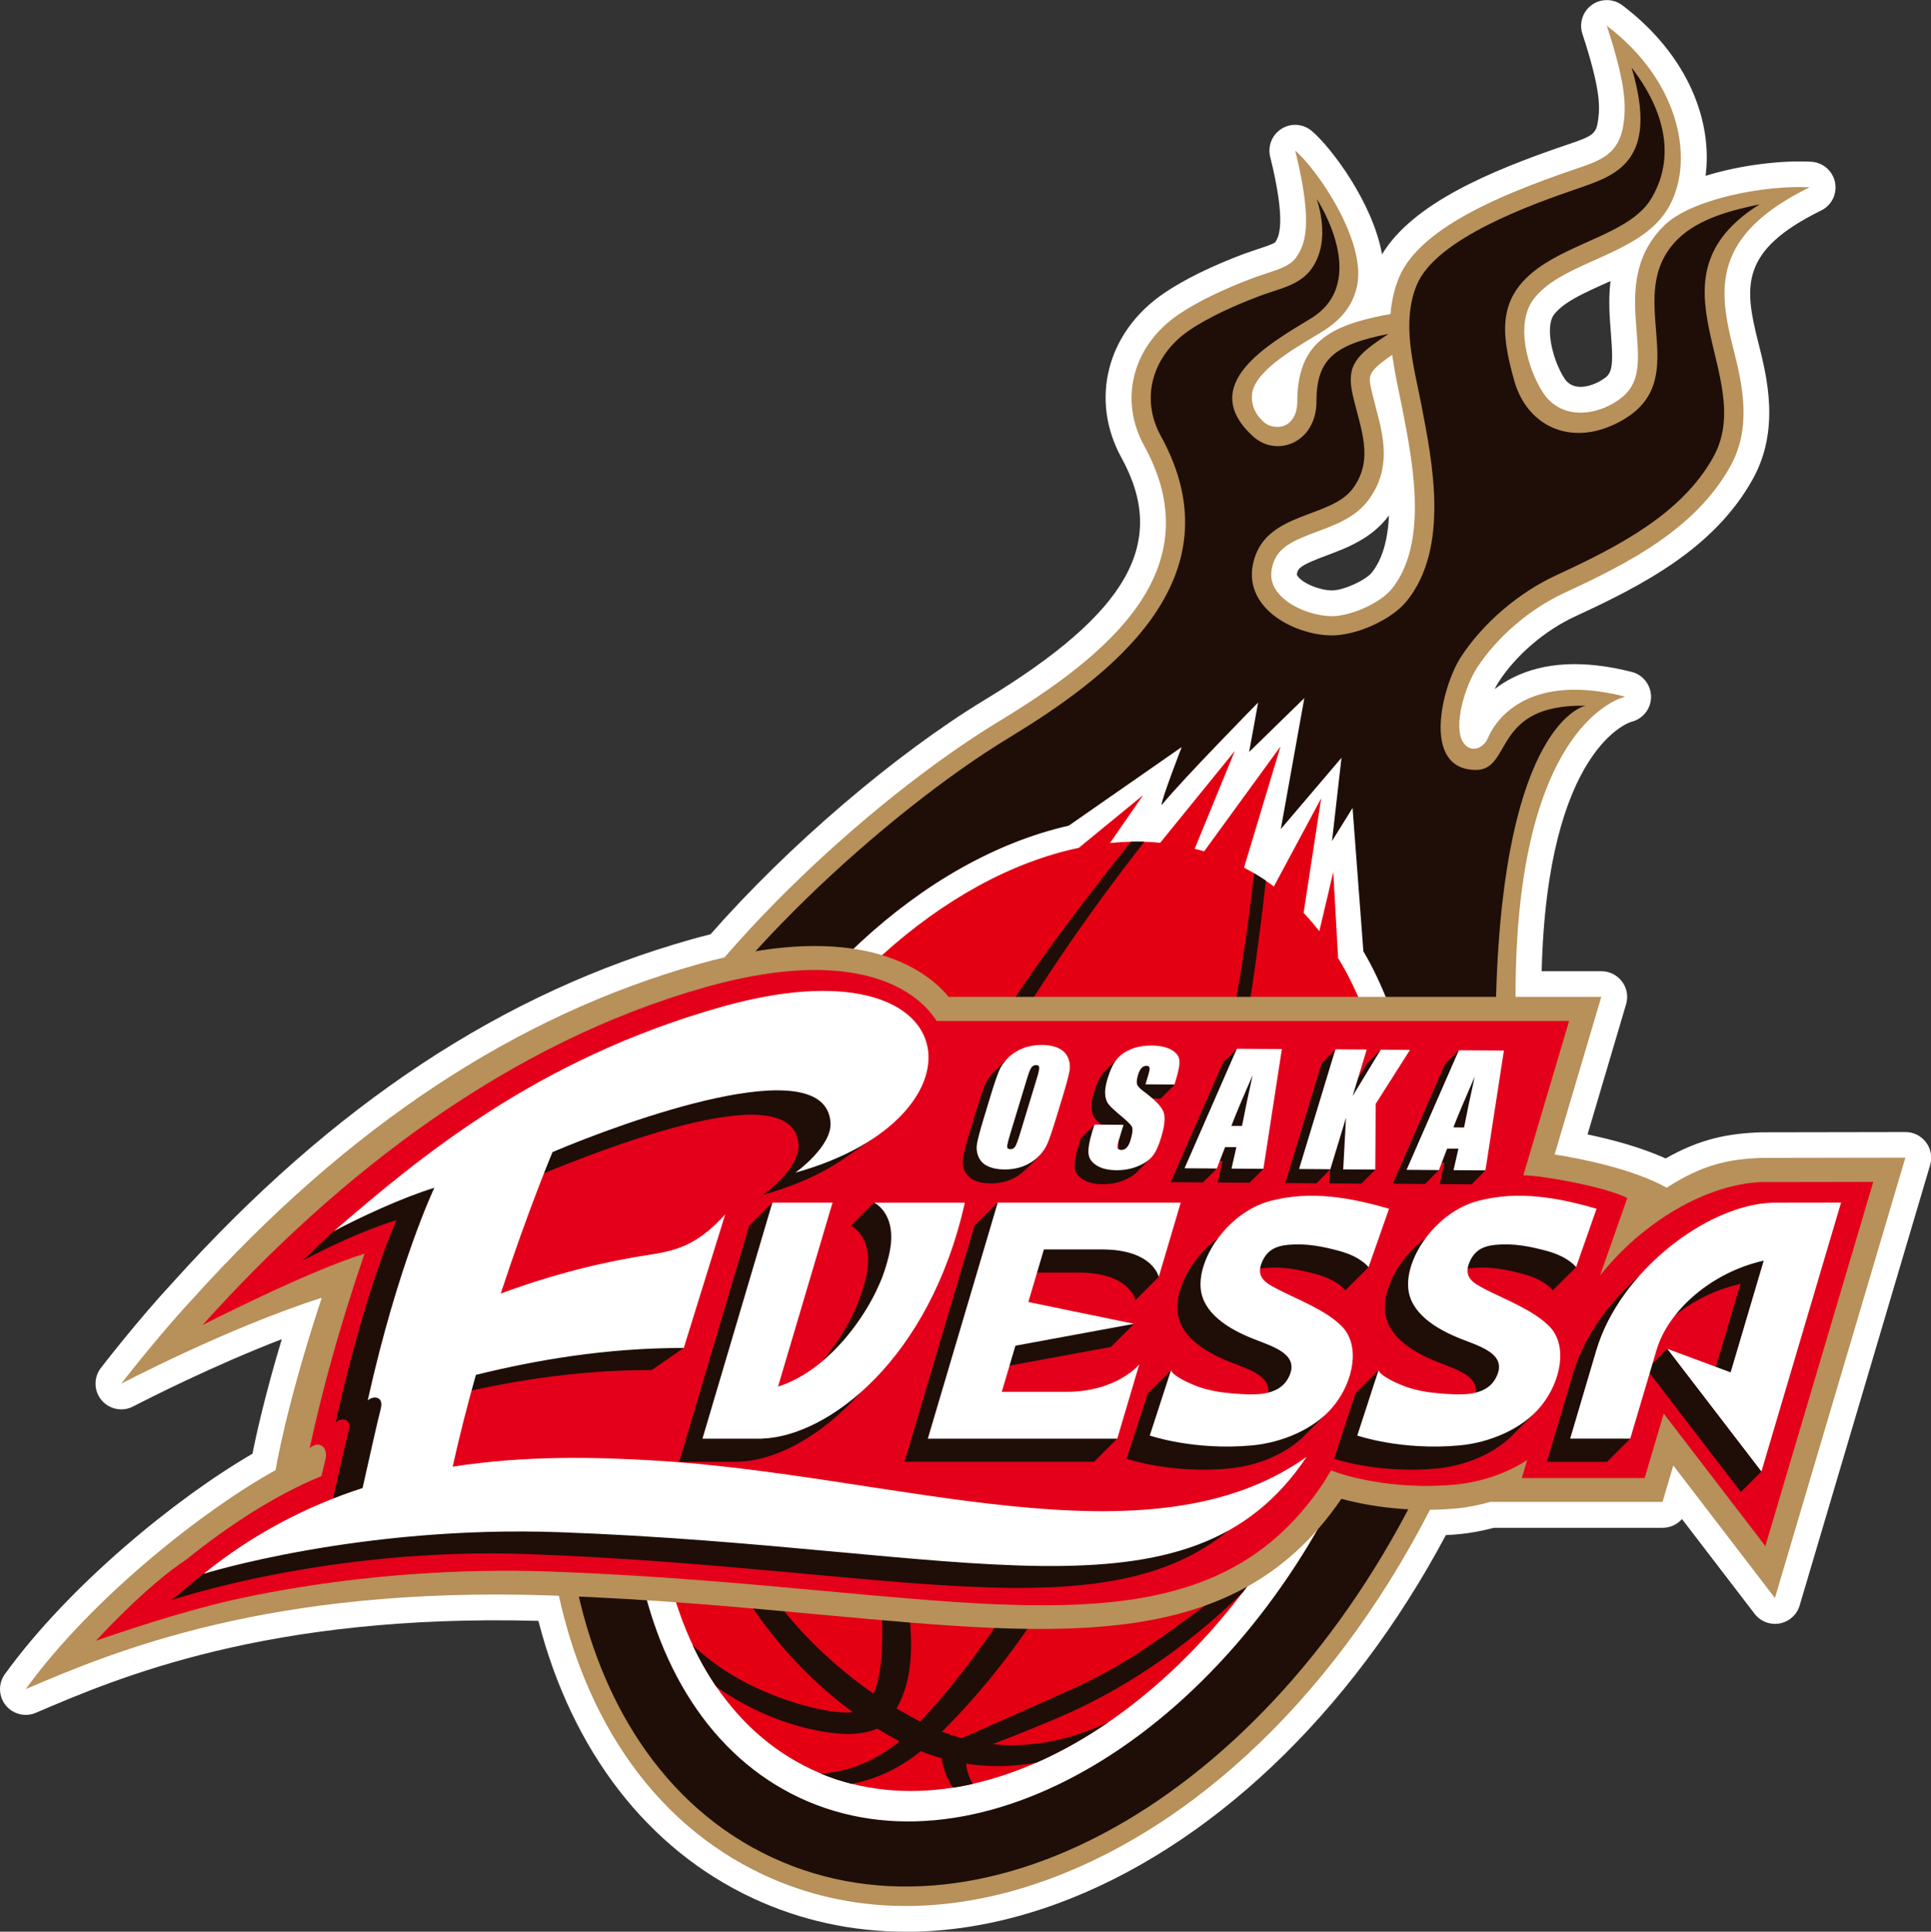
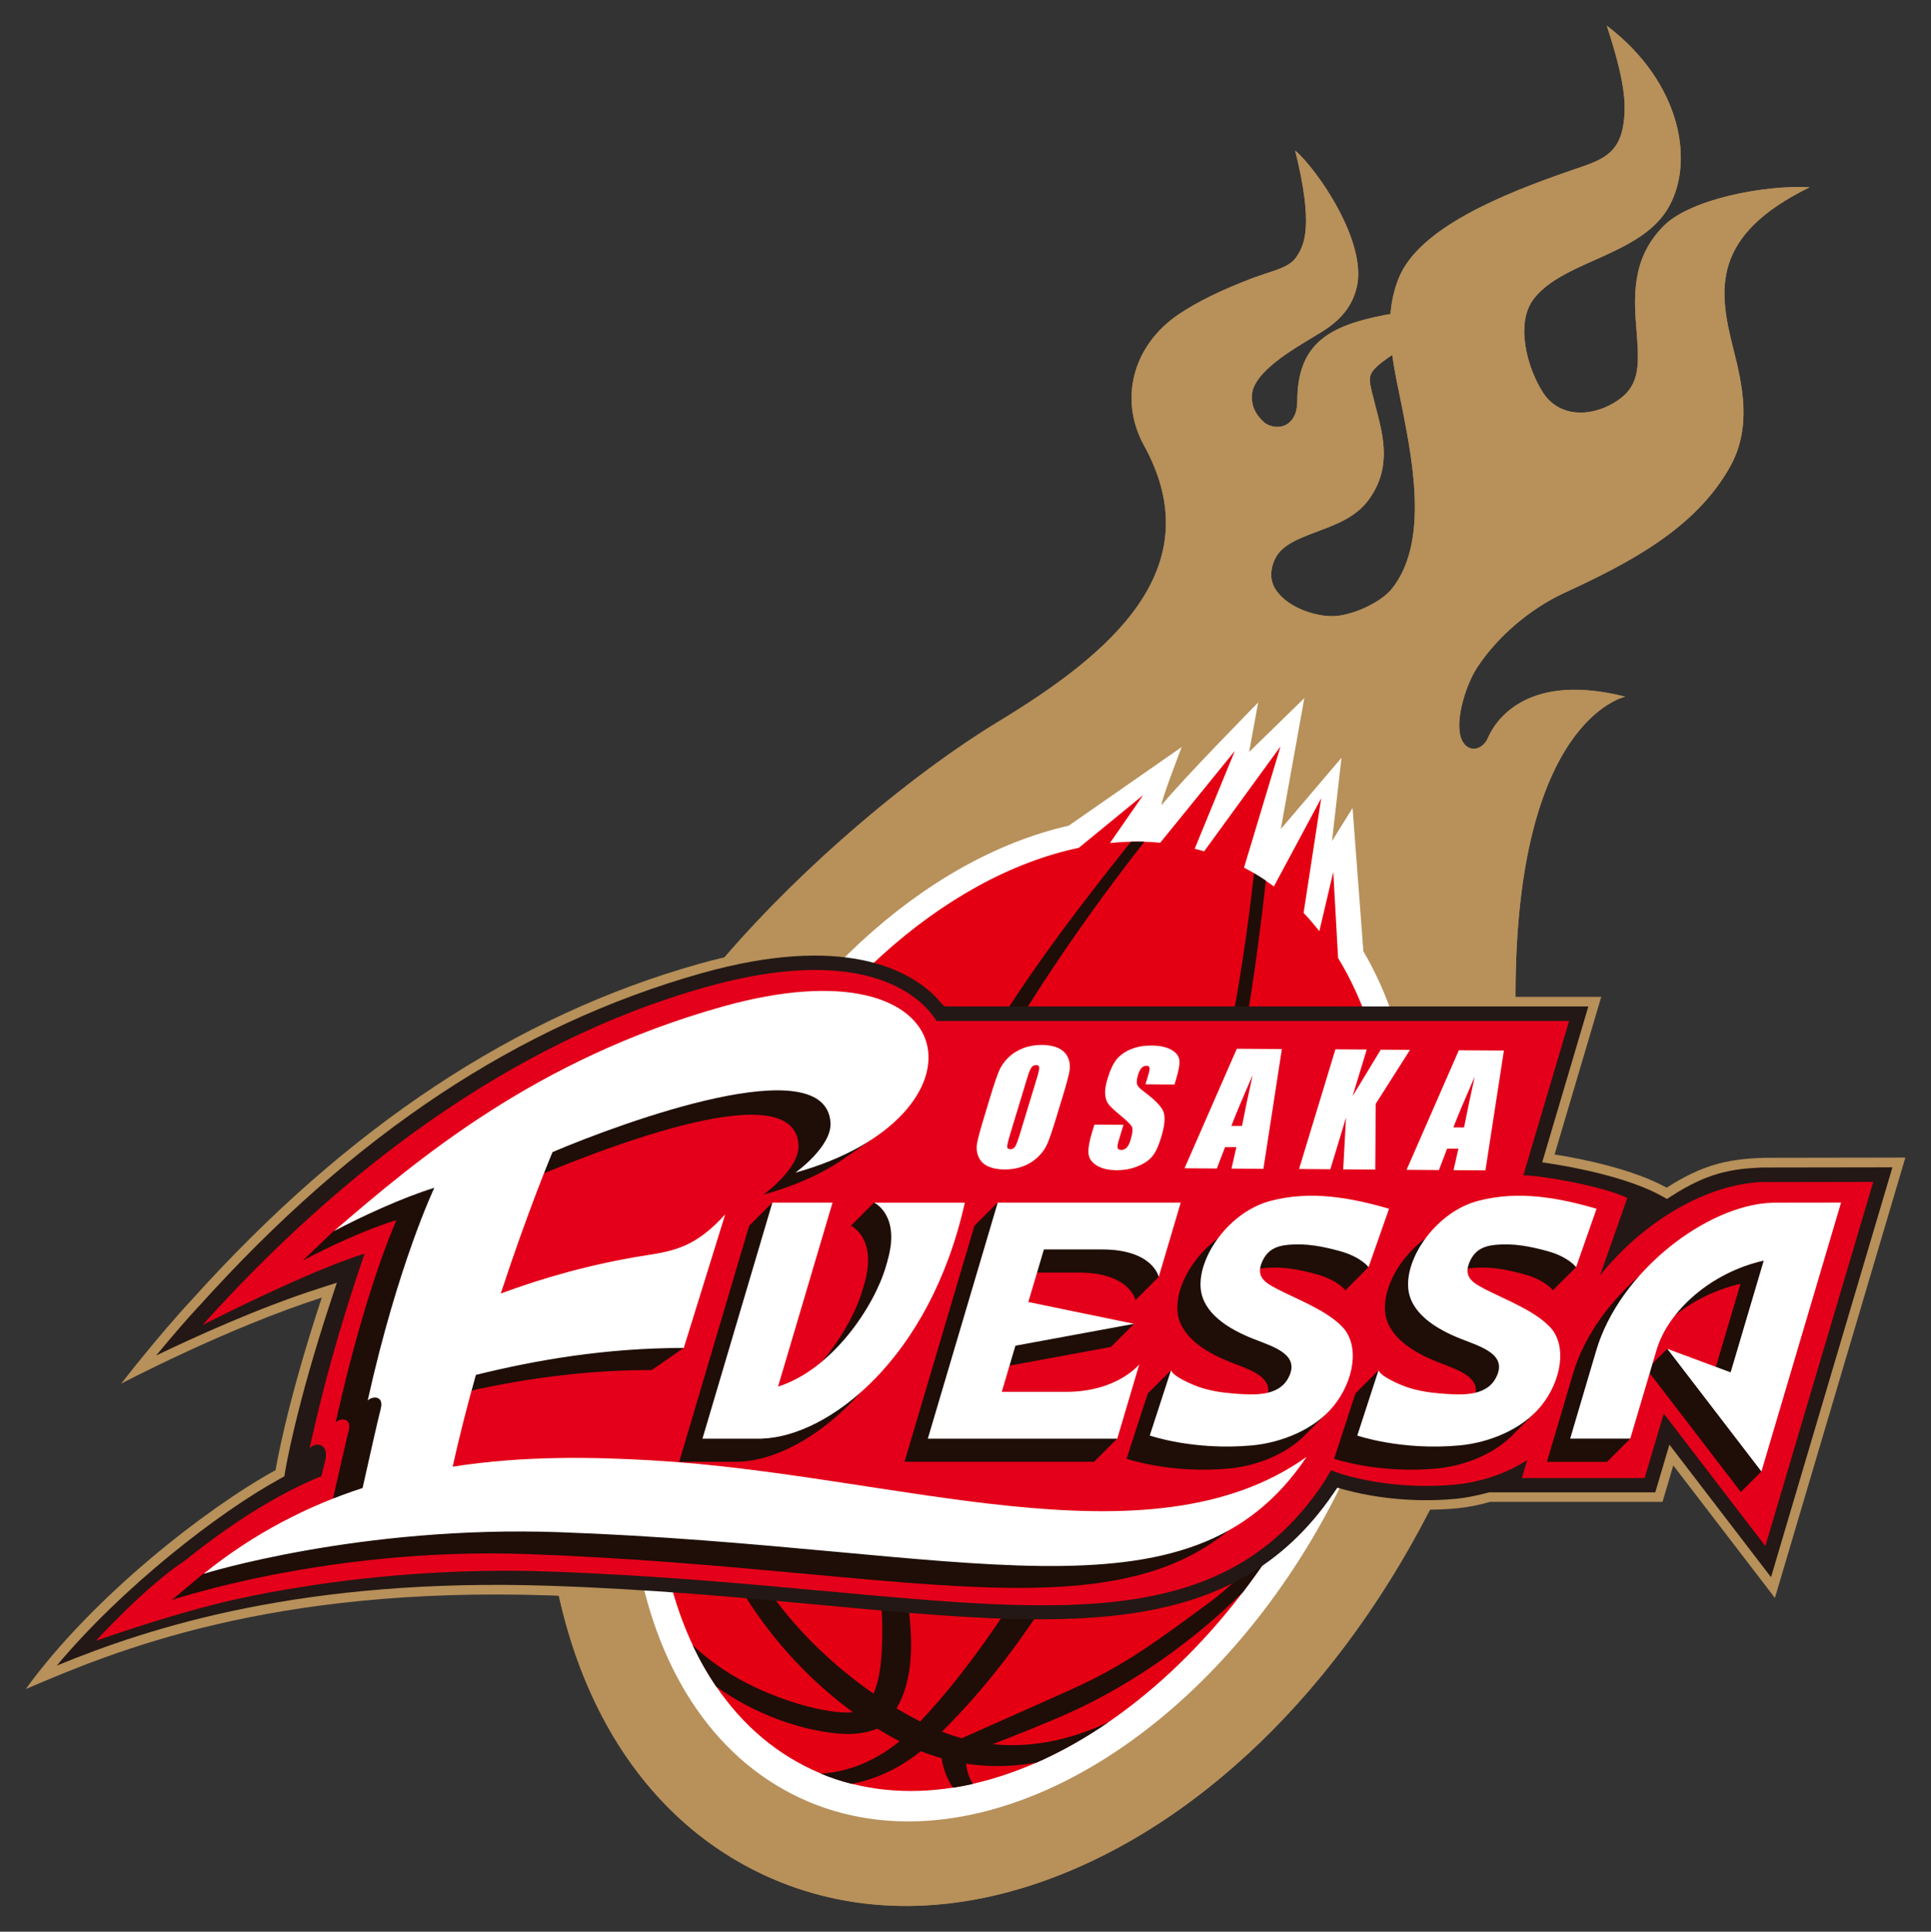
<svg xmlns="http://www.w3.org/2000/svg" width="396.39" height="396.49" viewBox="0 0 396.39 396.49">
  <rect x="0" y="0" width="396.39" height="396.49" fill="#333333" stroke="none" />
  <defs>
    <style>.d{fill:#fff;}.e{fill:#b7905a;}.f{fill:#e40012;}.g{fill:#e4001a;}.h{fill:#231815;}.i{fill:#1e0e07;}</style>
  </defs>
  <g id="a" />
  <g id="b">
    <g id="c">
      <g>
        <g>
          <path class="e" d="M361.87,237.66h-.08c-7.25,.24-12.44,1.48-19.67,6.12-6.68-3.74-17.22-5.92-23-6.82,2.27-7.64,9.58-32.35,9.58-32.35h-17.61v-.31c0-56.6,22.39-61.25,22.52-61.3-19.41-4.92-26.34,4.15-28.21,8.52-.92,2.15-3.57,3.16-5.06,.86-2.13-3.31,.39-11.55,2.86-15.34,4.14-6.34,10.85-12.08,17.95-15.36,13.31-6.14,26.9-13.2,33.98-25.88,4.53-8.11,2.56-16.75,.64-24.32-3.05-12.04-4.54-23.11,15.71-33.05-9.19-.52-24.37,2.42-29.85,7.82-6.89,6.77-6.22,15.05-5.68,21.7,.6,7.52,.67,11.6-4.73,14.78-4.89,2.87-11.22,2.94-14.54-2.25-3.14-4.9-5.73-14.13-1.82-19.18,.92-1.19,2.13-2.28,3.35-3.15,2.6-1.86,5.97-3.37,9.22-4.82,5.75-2.58,11.7-5.25,14.83-10.36,5.74-9.35,3-26-12.43-37.71,3.68,11.23,3.97,15.79,3.5,19.69-.85,6.93-4.9,7.98-10.43,9.89l-.14,.05c-14.37,4.92-31.41,11.89-35.6,22.1-1.01,2.46-1.53,4.96-1.73,7.46-.35,.06-.74,.12-1.12,.19-11.41,2.2-18.01,5.8-18.01,17.75,0,2.41-.94,4.2-2.58,4.92-1.29,.57-3.2,.31-4.29-.7-2.1-1.92-2.46-3.68-2.46-5.24,0-4.89,8.42-9.68,13.2-12.57l1.02-.62c3.88-2.36,6.42-5.23,7.35-9.4,2.06-9.25-8.18-24.07-12.67-27.88,3.84,15.51,1.91,19.46,.16,21.95-1.14,1.64-3.44,2.39-6.1,3.25l-2.62,.9c-6.43,2.43-11.6,4.96-15.39,7.53-9.38,6.36-12.29,17.42-7.08,26.89,14.02,25.46-7.24,42.94-29.89,56.68-17.75,10.77-39.81,29.36-56.23,48.39-1.69,.39-3.43,.84-5.24,1.35-37.55,10.57-71.99,33.25-104.07,68.89-6.97,7.48-14.53,17.26-14.53,17.26,.2-.1,21.77-11.43,41.17-17.65-7.46,22.6-9.48,35.41-9.48,35.41-14.31,7.85-37.66,26.1-51.29,44.94,18.14-7.77,50.04-21.15,107.54-19.23,.64,.02,1.26,.05,1.9,.07,5.78,26.22,20.09,47.04,42.05,57.28,17.48,8.15,37.61,8.5,58.2,1,31.19-11.36,59.5-38.82,78.55-75.94,1.77-.02,3.61-.1,5.51-.28,2.35-.22,4.64-.7,6.88-1.33h35.37s1.73-5.83,2.21-7.48c6.07,7.91,20.86,27.2,20.86,27.2l26.78-90.39-29.25,.05Zm-100.6-121.76c1.06-3.62,4.19-4.95,9.19-6.82,3.85-1.44,7.83-2.93,10.4-6.38,2.41-3.22,3.2-6.48,3.2-9.65s-.85-6.47-1.65-9.46l-.86-3.4c-.2-.88-.36-1.58-.36-2.21,0-1.54,.97-2.68,4.6-5.14,.37,2.65,.88,5.24,1.4,7.72l.66,3.24,.09,.44c1.1,5.68,2.5,12.89,2.5,19.81,0,6.28-1.15,12.33-4.72,16.8-2.31,2.9-8.47,5.69-12.42,5.63-3.64-.05-8.79-1.84-11.15-5.06-.81-1.09-1.2-2.22-1.2-3.46,0-.65,.11-1.32,.32-2.05Z" />
-           <path class="d" d="M185.95,396.49c-11.01,0-21.59-2.3-31.42-6.88-21.6-10.07-37.12-30.2-44.01-56.92-55.63-1.5-86.48,11.72-103.16,18.87-2.18,.93-4.72,.3-6.2-1.56-1.48-1.85-1.55-4.47-.15-6.39,13.08-18.08,34.96-36.02,50.82-45.23,.75-3.83,2.51-11.85,6.01-23.51-14.07,5.43-27.35,12.18-30.35,13.73-.22,.11-.34,.17-.36,.18-2.21,1.03-4.83,.42-6.36-1.48-1.52-1.9-1.55-4.6-.06-6.53,.31-.41,7.76-10.03,14.81-17.6,32.8-36.43,67.64-59.46,106.53-70.4,1.27-.36,2.54-.69,3.8-1,15.95-18.18,37.91-36.97,56.37-48.17,29.45-17.87,37.56-32.25,28-49.62-6.58-11.95-2.99-25.86,8.74-33.81,4.12-2.8,9.67-5.53,16.49-8.1,.05-.02,.1-.04,.15-.05l2.62-.9c1.26-.41,3.03-.99,3.55-1.38,.73-1.07,2.35-3.95-1.03-17.56-.55-2.23,.4-4.55,2.35-5.76,1.95-1.21,4.45-1.02,6.2,.47,4.02,3.42,12.52,14.73,14.41,25.31,6.32-10.46,22.28-17.12,37.36-22.28l.92-.31c5.07-1.73,5.73-2.07,6.12-5.27,.33-2.73,.36-6.33-3.27-17.4-.72-2.19,.07-4.6,1.95-5.94,1.88-1.34,4.41-1.3,6.26,.09,13.74,10.43,18.52,24.06,17.08,35,7.39-2.29,15.89-3.22,21.69-2.89,2.4,.14,4.4,1.87,4.88,4.22,.48,2.35-.69,4.73-2.85,5.79-16.72,8.2-15.8,15.61-12.92,27.01,1.81,7.16,4.55,17.99-1.15,28.19-7.85,14.06-22.28,21.59-36.38,28.09-6.24,2.88-12.12,7.91-15.74,13.45-.29,.45-.57,.95-.83,1.5,1.09-.85,2.33-1.66,3.77-2.37,6.46-3.24,14.65-3.63,24.35-1.17,2.25,.57,3.86,2.54,3.98,4.86,.11,2.32-1.3,4.44-3.49,5.22-.17,.06-.36,.12-.53,.16-.19,.05-17.28,5.09-18.43,51.2h12.27c1.67,0,3.23,.79,4.23,2.12,1,1.33,1.31,3.06,.83,4.66,0,0-4.89,16.52-7.91,26.72,4.77,1,10.89,2.59,16.03,4.93,7.23-4.12,13.01-5.15,19.69-5.37,.1,0,.22,0,.29,0l29.25-.05h0c1.66,0,3.23,.78,4.23,2.12,1,1.34,1.31,3.06,.83,4.66l-26.78,90.39c-.56,1.9-2.15,3.33-4.1,3.69-1.95,.36-3.94-.4-5.15-1.98,0,0-8.21-10.72-14.91-19.45-.98,1.12-2.41,1.8-3.97,1.8h-34.66c-2.52,.67-4.85,1.09-7.09,1.3-.91,.09-1.82,.15-2.75,.2-19.58,36.78-48.6,64.29-79.99,75.72-10.45,3.8-20.81,5.7-30.82,5.7Zm-84.12-74.48c3.61,0,7.33,.06,11.16,.19l1.91,.07c2.41,.08,4.45,1.79,4.97,4.14,5.61,25.44,19.5,44.49,39.12,53.63,16.18,7.55,34.91,7.83,54.17,.83,29.7-10.81,57.27-37.56,75.66-73.39,.89-1.74,2.68-2.85,4.64-2.87,1.77-.02,3.42-.1,5.07-.26,1.83-.17,3.77-.55,5.95-1.16,.46-.13,.94-.19,1.42-.19h31.42l1.09-3.7c.56-1.9,2.15-3.33,4.1-3.69,1.96-.36,3.94,.4,5.15,1.98,3.47,4.52,9.78,12.74,14.55,18.97l21.82-73.66-22.03,.03h-.06c-6.11,.2-10.42,1.07-17,5.29-1.64,1.05-3.73,1.11-5.43,.16-6.64-3.72-17.93-5.69-21.24-6.21-1.5-.24-2.83-1.11-3.65-2.4-.81-1.29-1.03-2.86-.6-4.32,1.51-5.08,5.24-17.68,7.58-25.57h-10.54c-1.42,0-2.77-.57-3.77-1.58-.99-1.01-1.54-2.38-1.51-3.79v-.26c.01-31.76,6.89-48.41,13.74-57.1-6.36,1.09-8.62,4.89-9.29,6.45-1.27,2.98-4.06,5.08-7.1,5.34-2.89,.25-5.59-1.14-7.24-3.7-4.05-6.3,.28-17.12,2.87-21.09,4.66-7.13,12.19-13.58,20.15-17.26,12.52-5.78,25.28-12.37,31.59-23.66,3.38-6.05,2.13-12.57,.13-20.45-2.25-8.91-3.62-18.09,2.39-26.59-3.45,1.08-6.28,2.42-7.71,3.83-5.13,5.05-4.62,11.38-4.12,17.51,.58,7.26,1.18,14.76-7.32,19.76-8.05,4.73-17.16,3.07-21.66-3.95-3.84-6-7.42-17.67-1.55-25.26,1.46-1.89,3.23-3.33,4.45-4.21,3.04-2.17,6.65-3.79,10.14-5.35,5.25-2.36,10.21-4.59,12.49-8.3,2.35-3.83,2.74-9.24,.84-14.92-.01,.1-.02,.2-.04,.3-1.22,9.89-7.86,12.16-13.2,13.98l-.96,.33c-7.02,2.41-28.55,9.78-32.38,19.1-.74,1.79-1.18,3.71-1.35,5.88-.12,1.45-.81,2.73-1.86,3.62,1.19,.83,2,2.13,2.21,3.61,.35,2.54,.85,5.04,1.34,7.37l.75,3.73c1.17,6.03,2.6,13.43,2.6,20.84,0,8.57-1.92,15.15-5.87,20.1-3.3,4.13-11.09,7.68-16.62,7.61-4.88-.07-11.76-2.36-15.33-7.21-1.47-1.98-2.23-4.21-2.23-6.59,0-1.14,.17-2.3,.53-3.53h0c1.86-6.34,7.46-8.44,12.41-10.29,3.28-1.23,6.37-2.38,8.01-4.59,1.47-1.98,2.16-4.04,2.16-6.5,0-2.6-.75-5.4-1.47-8.1l-.88-3.48s-.02-.08-.03-.12c-.24-1.06-.49-2.15-.49-3.38,0-2.78,1.22-4.8,3.05-6.54-5.74,1.98-7.41,4.91-7.41,10.97,0,4.54-2.15,8.19-5.74,9.76-3.26,1.43-7.37,.75-9.98-1.65-2.8-2.56-4.16-5.55-4.16-9.12,0-7.62,8.65-12.82,14.96-16.62l1.79-1.09c2.92-1.78,4.4-3.58,4.95-6.04,.39-1.75,.04-4-.76-6.41-.53,1.8-1.31,3.28-2.26,4.65-2.16,3.09-5.69,4.24-8.8,5.25l-2.46,.85c-6,2.27-10.78,4.6-14.21,6.93-7.16,4.85-9.33,12.88-5.42,19.98,7.34,13.34,6.85,26.22-1.47,38.28-7.44,10.79-20.1,19.27-30.3,25.46-18.03,10.94-39.6,29.52-54.97,47.33-.73,.85-1.71,1.44-2.8,1.69-1.64,.38-3.33,.81-5.01,1.29-36.41,10.25-69.24,31.82-100.29,65.92,6.26-2.68,13.14-5.39,19.83-7.53,1.89-.6,3.96-.1,5.36,1.31,1.4,1.41,1.89,3.49,1.26,5.37-7.2,21.83-9.26,34.45-9.28,34.58-.26,1.61-1.25,3.02-2.68,3.8-10.12,5.55-23.98,15.89-35.74,27.55,17.65-6.01,42.84-11.93,78.46-11.93Zm259.95-84.35h0Zm-56.88-87.91h0Zm-38.57-32.37c-.1,.34-.11,.52-.11,.56,0,.04,0,.1,.16,.32,1.1,1.5,4.43,2.89,6.99,2.92h.06c2.49,0,6.97-2.15,8.16-3.64,2.13-2.67,3.31-6.61,3.53-11.74l-.04,.05c-3.49,4.7-8.64,6.62-12.78,8.17-4.45,1.67-5.68,2.36-5.97,3.36h0Zm-3.37-34.67h0Zm67.65-25.02c-.34,.15-.68,.3-1.01,.45-3.03,1.36-6.15,2.76-8.33,4.31-.91,.66-1.71,1.4-2.24,2.08-1.91,2.47-.42,9.19,2.09,13.1,2.22,3.46,6.9,.85,7.42,.54,2.26-1.33,2.77-1.94,2.14-9.8-.25-3.04-.55-6.75-.08-10.69Z" />
        </g>
        <g>
          <path class="h" d="M363.9,40.68c-7.94,.81-17.15,3.32-20.88,6.99-4.79,4.71-5.4,10.16-5.4,14.38,0,2.03,.16,4.01,.31,5.75,.14,1.75,.28,3.6,.28,5.28,0,4.71-1.02,8.44-5.98,11.36-5.37,3.16-13.05,3.6-17.2-2.89-1.9-2.96-4.11-8.28-4.11-13.55,0-3.19,.8-5.84,2.39-7.9,1.22-1.57,2.72-2.79,3.77-3.54,2.78-1.99,6.23-3.53,9.56-5.03,5.48-2.45,11.13-4.99,13.95-9.58,1.62-2.63,2.48-5.92,2.48-9.51,0-7.09-3.4-14.59-9.33-20.85,1.16,4.38,1.75,7.84,1.75,10.64,0,0-.19,2.95-.19,2.99-.96,7.82-5.82,9.48-10.97,11.24l-.91,.31c-13.98,4.79-30.53,11.51-34.42,20.99-.87,2.11-1.39,4.36-1.59,6.88l-.04,.49-.08,1.03s-2.32,.38-2.59,.42h0c-11.12,2.15-16.41,5.06-16.41,15.82,0,3.23-1.37,5.68-3.76,6.73-2.06,.91-4.77,.46-6.43-1.05-2.77-2.55-3.09-5.04-3.09-6.7,0-5.75,8.03-10.57,13.34-13.78l1.83-1.11c3.65-2.22,5.7-4.81,6.44-8.15,.15-.67,.23-1.4,.23-2.18,0-5.41-3.58-12.69-7.49-18.18,.48,2.83,.73,5.26,.73,7.21,0,4.68-1.16,6.98-2.41,8.78-1.53,2.18-4.1,3.02-7.08,3.99-1.92,.66-2.45,.84-2.63,.89,.03,0,.07-.02,.07-.02-6.27,2.37-11.31,4.83-14.97,7.32-5.57,3.78-8.77,9.45-8.77,15.54,0,3.02,.78,5.98,2.32,8.76,3.16,5.74,4.77,11.41,4.77,16.86,0,18.52-17.87,31.86-35.36,42.47-26.44,16.05-62.52,49.54-74.71,75.68-11.44,24.53-17.48,50.22-17.48,74.27,0,39.36,16.38,70.49,43.82,83.28,17,7.93,36.6,8.25,56.7,.94,32.67-11.9,62.16-41.79,80.92-82.03,12.95-27.78,13.55-72.92,13.8-92.2,.03-1.96,.06-3.24,.1-4.17h0v-1.28c0-40.27,11.03-55.01,18.41-60.36-14.65-1.83-19.24,5.88-20.31,8.36-.81,1.88-2.51,3.19-4.35,3.36-1.66,.14-3.19-.67-4.18-2.2-.74-1.14-1.11-2.67-1.11-4.56,0-4.45,2.05-9.97,3.97-12.92,4.34-6.64,11.36-12.64,18.78-16.07,13.02-6.01,26.3-12.9,33.09-25.05,1.7-3.04,2.52-6.34,2.52-10.08s-.79-7.73-2.07-12.79c-.94-3.71-1.81-7.69-1.81-11.66,0-7.92,3.82-14.2,11.85-19.64Zm-76.64,81.39c-2.71,3.4-9.39,6.44-14,6.37-4.11-.06-9.97-2.13-12.71-5.86-1.06-1.45-1.58-2.97-1.58-4.63,0-.84,.13-1.69,.4-2.61,1.31-4.43,4.8-6.02,10.4-8.11,3.58-1.34,7.28-2.73,9.5-5.71,1.89-2.54,2.81-5.31,2.81-8.48s-.8-6.04-1.58-8.98l-.87-3.46c-.23-.99-.41-1.78-.41-2.63,0-2.63,1.68-4.21,5.46-6.77l1.92-1.3,.72-.49,.43,3.15c.33,2.39,.79,4.76,1.37,7.6l.03,.15s.65,3.2,.64,3.12c0,0,.05,.28,.08,.45h.01c1.13,5.82,2.53,13.06,2.53,20.16,0,7.8-1.68,13.7-5.15,18.04Z" />
          <path class="e" d="M371.49,38.45c-9.19-.52-24.37,2.42-29.85,7.82-6.89,6.77-6.22,15.05-5.68,21.7,.6,7.52,.67,11.6-4.73,14.78-4.89,2.87-11.22,2.94-14.54-2.25-3.14-4.9-5.73-14.13-1.82-19.18,.92-1.19,2.13-2.28,3.35-3.15,2.6-1.86,5.97-3.37,9.22-4.82,5.75-2.58,11.7-5.25,14.83-10.36,5.74-9.35,3-26-12.43-37.71,3.68,11.23,3.97,15.79,3.5,19.69-.85,6.93-4.9,7.98-10.43,9.89l-.14,.05c-14.37,4.92-31.41,11.89-35.6,22.1-1.01,2.46-1.53,4.96-1.73,7.46-.35,.06-.74,.12-1.12,.19-11.41,2.2-18.01,5.8-18.01,17.75,0,2.41-.94,4.2-2.58,4.92-1.29,.57-3.2,.31-4.29-.7-2.1-1.92-2.46-3.68-2.46-5.24,0-4.89,8.42-9.68,13.2-12.57l1.02-.62c3.88-2.36,6.42-5.23,7.35-9.4,2.06-9.25-8.18-24.07-12.67-27.88,3.84,15.51,1.91,19.46,.16,21.95-1.14,1.64-3.44,2.39-6.1,3.25l-2.62,.9c-6.43,2.43-11.6,4.96-15.39,7.53-9.38,6.36-12.29,17.42-7.08,26.89,14.02,25.46-7.24,42.94-29.89,56.68-26.69,16.2-63.13,50.06-75.47,76.53-31.67,67.92-19.68,138.28,27.29,160.18,17.48,8.15,37.61,8.5,58.2,1,33.15-12.07,63.06-42.34,82.04-83.06,13.13-28.15,13.74-73.59,13.99-93l.1-5.48c0-56.6,22.38-61.25,22.52-61.3-19.41-4.92-26.34,4.15-28.21,8.52-.92,2.15-3.57,3.16-5.06,.86-2.13-3.31,.39-11.55,2.86-15.34,4.14-6.34,10.85-12.08,17.95-15.36,13.31-6.14,26.9-13.2,33.98-25.88,4.53-8.11,2.56-16.75,.64-24.32-3.05-12.04-4.54-23.11,15.71-33.05Zm-85.77,82.39c-2.31,2.9-8.47,5.69-12.42,5.63-3.64-.05-8.79-1.84-11.15-5.06-.81-1.09-1.2-2.22-1.2-3.46,0-.65,.11-1.32,.32-2.05,1.06-3.62,4.19-4.95,9.19-6.82,3.85-1.44,7.83-2.93,10.4-6.38,2.41-3.22,3.2-6.48,3.2-9.65s-.85-6.47-1.65-9.46l-.86-3.4c-.2-.88-.36-1.58-.36-2.21,0-1.54,.97-2.68,4.6-5.14,.37,2.65,.88,5.24,1.4,7.72l.66,3.24,.09,.44c1.1,5.68,2.5,12.89,2.5,19.81,0,6.28-1.15,12.33-4.72,16.8Z" />
-           <path class="i" d="M325.37,144.89s-16.63,3.23-18.25,59.29c-.38,13.01,.59,66.23-13.72,96.91-31.08,66.66-90.69,100.78-134.97,80.13-44.27-20.65-56.45-88.24-25.37-154.91,12.5-26.78,49.56-60.02,73.94-74.81,20.44-12.41,47.58-32.44,31.3-62-4.42-8.03-1.47-16.74,5.83-21.7,4.26-2.89,9.78-5.29,14.56-7.09,3.76-1.42,8.16-2.13,10.58-5.6,1.97-2.81,3.18-7.33,1.04-14.26,0,0,11.22,16.94-1.21,24.51-8.55,5.2-23.5,13.55-11.91,24.18,4.89,4.48,13.05,1.33,13.05-7.15s3.48-11.67,14.8-13.85c-6.71,4.37-8.73,6.47-7.36,12.5,1.57,6.92,4.52,13.19-.01,19.27-4.5,6.05-17.34,4.7-20.21,14.45-2.91,9.89,8.17,15.55,15.78,15.66,5.02,.07,12.4-3.12,15.59-7.12,8.75-10.96,5.22-28.49,2.93-40.28-1.57-8.06-4.13-16.76-.93-24.53,3.94-9.59,23.81-16.63,33.23-19.86,7.72-2.66,16.59-5.58,10.87-24.75,7.86,10.19,8.47,19.67,3.96,27-4.1,6.68-15.5,8.68-22.98,14.03-8.47,6.06-7.9,13.24-5.05,23.29,2.74,9.65,12.31,13.86,22.39,7.93,14.85-8.72-.54-25.53,11.19-37.07,4.4-4.33,11.43-6,16.78-7.12-24.35,15.19-.27,35.33-9.53,51.9-6.42,11.51-19.06,18.15-32.18,24.21-7.66,3.53-15,9.73-19.61,16.79-3.83,5.87-8.29,23.19,3.1,23.19,7.47,0,3.28-13.53,22.4-13.18Z" />
          <path class="d" d="M277.64,165.85l-4.21,6.78,1.95-17.1-12.46,14.64,4.83-26.88-11.33,11.05,1.85-10.15s-15.52,15.78-19.79,21.03c-.37-.34,4.1-11.89,4.1-11.89l-23.19,16.14c-29.84,6.79-58.86,33.58-75.98,70.29-25.25,54.15-15.9,112.15,20.84,129.29,36.75,17.13,87.19-12.98,112.45-67.13,17.75-38.09,18.94-79.76,3.17-106.67l-2.22-29.41Z" />
          <path class="f" d="M274.68,196.65l-.99-17.66-2.86,12.14c-1.03-1.3-2.1-2.57-3.23-3.76l3.61-23.52-9.71,18.1c-1.93-1.44-3.97-2.74-6.13-3.87l7.49-24.87-15.67,21.52c-.64-.19-1.3-.34-1.95-.51l8.24-20.09-15.32,18.85c-3.38-.33-6.83-.29-10.31,.05l6.81-9.83-13.21,10.82c-27.43,5.75-56.14,30.8-73.17,67.32-23.96,51.4-15.72,105.96,18.42,121.88,34.13,15.92,81.23-12.84,105.2-64.23,17.75-38.06,17.8-77.81,2.78-102.35Z" />
          <path class="i" d="M248.21,328.96c-10.24,7.49-17.12,12.83-28.73,18-6.41,2.85-14.75,6.61-22.04,9.82-1.35-.38-2.7-.81-4.07-1.36,35.32-34.96,58.09-97.74,66.48-174.67-.79-.54-1.61-1.03-2.43-1.52-10.34,93.93-48.2,152.73-68.53,174.12-1.58-.81-3.2-1.71-4.85-2.69,3.36-5.77,3.29-12.98,2.61-19.54-1.95-19.02-9.53-39.69-6.1-58.86,3.33-18.67,14.28-37.89,23.07-53.34,8.81-15.49,19.58-31.21,31.3-46.15-.91-.03-1.83-.03-2.76-.01-11.7,14.69-22.95,29.45-31.78,44.95-9.01,15.83-20.71,34.49-24.22,54.12-3.91,21.91,5.5,43.11,4.93,64.93-.08,2.99-.28,7.5-1.78,10.86-14.95-10.34-30.61-27.93-34.6-52.85-2.66-16.58-2.49-40.58,11.68-68.56-2.92,4.8-5.65,9.86-8.12,15.16-1.22,2.62-2.34,5.26-3.39,7.89-5.85,18.21-5.94,33.74-3.96,46.13,4.19,26.19,19.11,45.05,34.16,56.04-3.88,.43-11.98-1.33-19.95-5.05-4.39-2.05-8.89-4.89-12.96-8.72,1.43,3.03,3.05,5.88,4.86,8.53,8.31,5.9,17.44,8.94,25.04,9.63,3.32,.31,6.13-.18,8.01-1.02,1.54,.95,3.06,1.82,4.57,2.6-6.1,5.01-12.05,6.4-16.17,6.64,2.07,.86,4.19,1.56,6.33,2.11,4.27-.81,9.24-2.7,14.22-6.72,1.43,.59,2.87,1.06,4.29,1.47,.18,1.62,.84,3.83,2.29,6.04,1.36-.21,2.72-.47,4.09-.78-.88-1.46-1.29-2.97-1.38-4.16,5.03,.79,9.9,.59,14.49-.23,4.99-2.2,9.95-4.99,14.79-8.32-6.63,3.13-14.86,5.48-23.82,4.55,4.56-1.79,10.96-4.26,16.49-6.79,9.04-4.15,22-11.78,34.84-24.37,3.69-4.82,7.16-10.01,10.36-15.54-6.36,8.2-12.53,14.18-17.28,17.66Z" />
          <path class="h" d="M40.85,268.09l.02-.02c31.86-35.4,65.59-57.74,103.13-68.31,29.13-8.2,42.46-.63,47.82,4.6,.01-.03,1.52,1.67,1.52,1.67-.02-.02,.39,.42,.39,.42l.07,.08,.82,.05c.08,0,126.81,0,131.43,0-.2,.67-9.47,31.99-9.47,31.99l2.23,.35c3.44,.54,15.2,2.59,22.34,6.59l1.04,.58,.99-.64c7.19-4.61,12.11-5.59,18.67-5.81,0,0,23.49-.04,26.62-.04-.19,.64-24.63,83.13-24.92,84.12-.62-.81-20.86-27.2-20.86-27.2,0,0-2.79,9.42-2.9,9.79h-34.03c-.07,0-.21,.04-.21,.04-2.55,.68-4.74,1.1-6.71,1.29-10.37,.97-18.84-.78-22.96-1.91,.01,0-1.18-.32-1.18-.32l-.18-.05-.79,1.16c-20.95,30.69-55.79,27.48-104.02,23.02,.03,0-1.96-.18-1.96-.18-16.15-1.5-34.44-3.19-54.86-3.87-50.5-1.69-81.85,8.41-101.23,16.38,13.44-16.06,33.12-31.4,45.87-38.38l.86-.48,.14-.96c.09-.54,2.23-13.39,9.4-35.08l1.22-3.69-3.7,1.19c-12.39,3.97-25.84,10.11-33.4,13.76,3.27-3.96,6.23-7.39,8.8-10.15Z" />
-           <path class="e" d="M56.57,301.77s2.02-12.81,9.48-35.41c-19.4,6.22-40.97,17.55-41.17,17.65,0,0,7.56-9.78,14.53-17.26,32.08-35.64,66.51-58.32,104.07-68.89,30.09-8.47,44.07-.45,49.74,5.09,.53,.52,1.04,1.08,1.52,1.66h133.97s-7.32,24.71-9.58,32.35c5.78,.9,16.32,3.08,23,6.82h0c7.24-4.64,12.42-5.88,19.67-6.12h.08l29.25-.05-26.78,90.39s-14.78-19.29-20.86-27.2c-.49,1.65-2.21,7.48-2.21,7.48h-35.37c-2.23,.62-4.53,1.11-6.88,1.33-10.9,1.02-19.83-.92-23.67-1.97-21.58,31.62-56.95,28.38-105.83,23.87-16.65-1.53-35.51-3.33-56.71-4.04-57.5-1.92-89.4,11.46-107.54,19.23,13.64-18.85,36.98-37.09,51.29-44.94Z" />
          <path class="h" d="M145.28,204.25h0c26.87-7.57,38.66-1.09,43.29,3.45,.85,.83,1.62,1.77,2.28,2.78l.51,.77h128.45c-.2,.67-9.39,31.68-9.39,31.68h2.29c2.98,0,13.82,1.86,19.18,3.94-.17,.49-5.42,15.44-5.42,15.44l2.6,1.44,.73-.91c8.69-10.91,21.33-18.19,32.2-18.55,0,0,17.58-.02,20.21-.02-.2,.67-20.25,68.34-20.54,69.33-.62-.81-20.86-27.2-20.86-27.2,0,0-4.4,14.86-4.51,15.23h-21.65c.18-.6,1.76-5.92,1.76-5.92l-3.88,2.5c-4.09,2.65-8.98,4.3-14.13,4.77-12.93,1.21-22.82-2.2-22.92-2.24l-3.03-1.05-2.27,3.76c-19.31,28.88-51.41,25.92-100,21.44-16.73-1.55-35.68-3.3-57.12-4.08-39.65-1.42-70.03,6.94-70.31,7.02-5.73,1.44-12.16,3.45-16.92,5.01,3.73-3.69,8.78-8.38,13.28-11.33,9.54-7.69,19.04-13.56,27.48-17l.81-.32,1.01-4.19s.18-1.29,.18-1.29c0-1.58-.59-2.78-1.67-3.45-.31-.19-.71-.26-1.12-.31,2.93-12.79,6.01-23.57,10.61-37.12l1.07-3.16-3.19,.98c-6.86,2.11-17.13,6.78-25.02,10.57,30.22-31.7,62.51-52.56,95.99-61.99Z" />
          <path class="g" d="M361.95,242.6c-11.81,.38-24.85,8.35-33.49,19.19l5.59-15.9c-4.81-2.38-17.65-4.65-21.34-4.65l9.39-31.68H192.28c-.71-1.08-1.55-2.12-2.52-3.07-4.89-4.79-17.25-11.67-44.94-3.87-40.21,11.32-75.04,37.99-103.25,69.35,0,0,21.59-11.06,33.25-14.65-5.41,15.94-8.48,27.4-11.26,39.9,1.92-1.65,3.9-.23,3.23,2.41-.19,.76-.47,1.91-.81,3.35-9.4,3.83-19.07,10.13-27.77,17.15-8.39,5.5-18.51,16.64-18.51,16.64,0,0,12.96-4.58,23.59-7.26,.31-.1,30.4-8.36,69.73-6.94,21.34,.77,40.29,2.52,57.01,4.06,49.21,4.54,81.72,7.54,101.64-22.25l1.56-2.58,1.72,.6c.42,.14,10.44,3.56,23.64,2.33,5.47-.51,10.66-2.3,14.9-5.04l-1.09,3.69h25.21s2.62-8.83,3.92-13.24c5.68,7.41,20.86,27.2,20.86,27.2l22.15-74.75s-17.9,.04-22.56,.04Z" />
-           <path class="i" d="M214.44,217.98c-.92-.44-2.04-.66-3.36-.67-1.38,0-1.7-2.06-2.74-1.33-1.25,.88-3.34,3.08-4.21,3.93-.86,.84-1.52,1.77-1.95,2.8-.43,1.03-1.01,2.77-1.77,5.24l-1.27,4.2c-.77,2.53-1.25,4.3-1.43,5.31-.19,1.02-.09,1.95,.29,2.82,.38,.87,1.03,1.52,1.95,1.95,.92,.44,2.04,.66,3.36,.67,1.39,.01,2.67-.21,3.86-.66,1.18-.45,2.21-1.09,3.08-1.94,.87-.84,2.75-2.53,3.65-3.73,.67-.89-.69-1.85,.06-4.31l1.28-4.2c.77-2.53,1.24-4.3,1.43-5.31,.18-1.01,.09-1.95-.29-2.82-.38-.86-1.03-1.52-1.95-1.95Zm72.16,.38l-3.14-2.9-2.86,2.86-5.78,9.53,2.9-9.55-3.57-2.9-2.85,2.86-7.46,24.56,6.42,.05,2.78-2.86,.41-7.67-.57,10.55,6.58,.05,2.86-2.86-2.76-10.65,7.03-11.06Zm-54.29,7.08l5.96,.05,2.86-2.86c.6-1.95-1.74-1.46-1.87-2.28-.14-.82-.7-1.5-1.71-2.05-1-.54-2.34-.82-4-.83-1.52-.01-2.89,.23-4.11,.7-.03,.02-.06,.03-.1,.05v-.88l-2.21,2.22c-.23,.2-.45,.42-.64,.64-.75,.87-1.41,2.24-1.97,4.12-.4,1.31-.55,2.38-.47,3.22,.09,.84,.31,1.5,.68,1.98,.37,.48,1.19,1.25,2.46,2.31,1.27,1.05,2.05,1.8,2.31,2.25,.26,.45,.17,1.4-.27,2.85-.2,.65-.46,1.15-.76,1.48-.31,.33-.68,.5-1.1,.49-.43,0-.69-.13-.77-.4-.09-.27,0-.86,.29-1.78l.9-2.98-3.1-2.9-2.86,2.85-.48,1.61c-.56,1.84-.81,3.26-.73,4.27,.07,1.01,.62,1.83,1.63,2.49,1.02,.66,2.38,.99,4.1,1,1.57,.01,3.03-.26,4.37-.81,1.35-.55,2.35-1.24,3.02-2.07l2.19-2.18-.86-.34c.16-.41,.31-.86,.45-1.34,.73-2.41,.89-4.15,.49-5.24-.4-1.09-1.77-2.49-4.09-4.21-.81-.6-1.27-1.1-1.35-1.51-.1-.42-.03-1.03,.22-1.85,.19-.63,.43-1.1,.72-1.42,.29-.31,.62-.47,.99-.46,.35,0,.56,.12,.64,.35,.08,.23-.01,.78-.27,1.63l-.56,1.83Zm67.17-9.87l-2.86,2.86-10.72,24.53,6.63,.05,2.86-2.85-1.17-1.54,2.31,.02-.99,4.4,6.55,.04,2.85-2.86,.93-21.73-6.39-2.92Zm-48.43,2.53l-10.73,24.54,6.63,.05,2.86-2.86-1.17-1.54,2.31,.02-.99,4.4,6.55,.05,2.86-2.86,.94-21.73-6.4-2.92-2.85,2.85Z" />
          <path class="d" d="M276.3,229.47l-.57,10.55,6.58,.04,.1-13.5,7.03-11.06-6-.05-5.78,9.52,2.9-9.55-6.43-.04-7.46,24.56,6.42,.05,3.2-10.53Zm19.08,10.69l1.68-4.39h2.32l-1,4.41,6.55,.04,3.79-24.59-9.25-.06-10.73,24.54,6.63,.05Zm7.33-19.1c-.91,4.12-1.64,7.57-2.17,10.36l-2.19-.02c.83-2.18,2.28-5.62,4.35-10.35Zm-51.22,14.39h2.31l-1,4.41,6.55,.05,3.79-24.59-9.25-.06-10.73,24.53,6.63,.05,1.69-4.39Zm5.64-14.71c-.92,4.11-1.64,7.57-2.17,10.36h-2.19c.83-2.19,2.28-5.64,4.35-10.36Zm-54.33,18.63c.92,.44,2.04,.66,3.36,.67,1.39,.01,2.68-.21,3.86-.65,1.18-.45,2.21-1.1,3.08-1.94,.87-.84,1.52-1.78,1.95-2.8,.43-1.03,1.02-2.78,1.77-5.24l1.28-4.2c.77-2.53,1.25-4.3,1.43-5.31,.18-1.01,.09-1.95-.29-2.81-.38-.86-1.03-1.52-1.95-1.95-.92-.43-2.04-.66-3.36-.67-1.39,0-2.68,.21-3.86,.66-1.18,.45-2.21,1.09-3.08,1.94-.87,.84-1.52,1.78-1.94,2.81-.43,1.03-1.02,2.77-1.77,5.24l-1.27,4.2c-.77,2.53-1.25,4.3-1.43,5.31-.19,1.01-.09,1.95,.29,2.81,.37,.87,1.02,1.52,1.94,1.95Zm4.58-6.64l3.48-11.46c.38-1.26,.7-2.02,.96-2.28,.25-.26,.55-.38,.88-.38,.39,0,.6,.16,.63,.48,.03,.32-.13,1.05-.48,2.2l-3.43,11.28c-.44,1.44-.78,2.36-1.01,2.74-.23,.38-.57,.57-1,.57-.42,0-.64-.17-.66-.51,0-.34,.2-1.21,.63-2.64Zm17.71,6.46c1.02,.66,2.38,.99,4.09,1,1.57,.01,3.03-.26,4.37-.81,1.35-.55,2.36-1.24,3.02-2.07,.67-.82,1.27-2.12,1.79-3.86,.73-2.41,.89-4.14,.48-5.24-.4-1.09-1.77-2.49-4.09-4.21-.81-.6-1.26-1.1-1.35-1.51-.11-.42-.03-1.03,.21-1.85,.19-.64,.43-1.11,.72-1.42,.29-.31,.62-.46,.99-.46,.35,0,.56,.12,.64,.35,.08,.23-.01,.78-.27,1.63l-.55,1.82,5.96,.05,.29-.97c.6-1.96,.83-3.35,.7-4.16-.14-.82-.7-1.5-1.71-2.05-1.01-.54-2.34-.82-4-.83-1.52-.01-2.89,.23-4.11,.71-1.23,.48-2.21,1.16-2.96,2.02-.75,.87-1.4,2.24-1.97,4.12-.39,1.31-.55,2.37-.47,3.22,.08,.84,.31,1.5,.69,1.98,.37,.48,1.19,1.25,2.46,2.31,1.27,1.05,2.05,1.8,2.31,2.25,.26,.45,.17,1.39-.27,2.84-.2,.65-.45,1.15-.76,1.48-.31,.33-.67,.5-1.1,.5s-.68-.14-.77-.4c-.09-.27,0-.86,.29-1.77l.91-2.99-5.97-.04-.49,1.6c-.56,1.85-.8,3.26-.73,4.27,.07,1.01,.62,1.84,1.63,2.48Z" />
          <path class="i" d="M174.69,251.6s5.53,2.52,2.71,12.03l-.37,1.24c-2.4,8.08-10.92,20.95-22.09,24.5l11.18-37.77h-6.84l-.74-4.76-4.76,4.76-14.35,48.44h12.34v-.02c13.55-.5,34.34-16.3,41.52-48.42h-3.17l-10.69-4.76-4.76,4.76Zm49.89,48.44l4.76-4.76-2.67-2.29,2.43-8.21s-4.47,5.65-15.04,5.65h-13.19l2.81-9.47,24.36-4.49,4.77-4.76-20.24,1.37v.2l-6.23-1.29,3.19-10.79h11.87c10.56,0,11.69,5.65,11.69,5.65l4.76-4.76-.37-3.17,.13-7.33h-5.83l-.54-.93,.1,.93h-25.34l-1.21-4.76-4.76,4.76-14.35,48.44h38.9Zm-97.17,4.24c-12.09-.69-26.27-1.02-41.05,1.29,1.43-6.45,3.07-12.8,4.77-18.84,12.34-3.04,26.59-5.53,42.67-5.53l6.55-4.54-4.4-2.04,6.36-19.38c-5.95,6.58-10.28,6.03-16.09,6.93-11.29,1.76-21.27,4.65-29.99,7.86,5.6-17.12,9.73-26.84,9.73-26.84,14.86-6.31,56.85-23.44,57.95-8.31,.36,4.96-7.21,10.33-7.21,10.33,6.94-1.92,12.56-4.59,16.86-7.62h0l5.5-3.82,2.19-3.57-.57,.55c10.15-14.04-2.85-29.79-39.08-19.59-32.41,9.12-54.2,25.92-70.54,39.83l-2.55,1.68-6.37,6.08c5.13-2.74,12.94-6.41,19.25-8.31,0,0-6.25,13.48-12.49,41.51,1.06-.99,3.36-.95,2.68,1.69-.64,2.5-2.23,9.53-3.74,16.27-8.41,2.73-16.82,7.12-24.95,12.77l-1.13,.31-6.54,5.44s32.14-10.92,73.1-9.45c83.12,3,129.18,20.63,153.3-15.45-32.5,23.11-84.55,3.54-134.23,.72Zm144.91-17.24c1.11-3.77,.77-7.59-1.6-10.01-3.23-3.32-8.85-5.43-13.32-7.71-2.33-1.19-4.4-2.39-3.15-5.42,1.01-2.42,2.71-3.39,5.42-3.64,3.77-.35,7.21,.37,10.49,1.26,4.49,1.21,6,3.33,6,3.33l4.76-4.76-1.31-5.06,.76-2.17c-.47-.14-.96-.27-1.43-.4l-.46-1.78-1.01,1.38c-6.88-1.77-14.17-2.75-21.5-.79-8.38,2.24-14.83,11.41-14.26,17.9,.44,5.07,5.58,8.35,10.93,10.44,4.2,1.65,9.63,3.23,7.04,8.02-2.12,3.92-7.39,3.46-11.54,3.13-2.43-.2-4.83-.62-6.96-1.38-.23-.08-.68-.25-1.23-.49l.43-7.64-4.76,4.76s-4.36,13.4-4.36,13.4c0,0,9.02,3.13,21.05,2.01,5.13-.48,10.91-2.54,14.93-6.24h0l.04-.03c.36-.34,.72-.68,1.04-1.05l3.63-3.63,.37-3.43Zm42.61,0c1.11-3.77,.77-7.59-1.6-10.01-3.23-3.32-8.85-5.43-13.32-7.71-2.33-1.19-4.4-2.39-3.15-5.42,1-2.42,2.7-3.39,5.42-3.64,3.77-.35,7.21,.37,10.49,1.26,4.48,1.21,6,3.33,6,3.33l4.76-4.76-1.31-5.06,.76-2.17c-.48-.14-.95-.27-1.43-.4l-.46-1.78-1.01,1.38c-6.88-1.77-14.17-2.75-21.51-.79-8.38,2.24-14.82,11.41-14.25,17.9,.44,5.07,5.58,8.35,10.93,10.44,4.2,1.65,9.63,3.23,7.04,8.02-2.12,3.92-7.39,3.46-11.54,3.13-2.43-.2-4.83-.62-6.96-1.38-.23-.08-.68-.25-1.23-.49l.43-7.64-4.76,4.76s-4.36,13.4-4.36,13.4c0,0,9.02,3.13,21.05,2.01,5.13-.48,10.91-2.54,14.93-6.24h0l.04-.03c.36-.34,.71-.68,1.05-1.05l3.63-3.63,.37-3.43Zm58.22-35.44s-10.9,.02-14.09,.02c-13.46,.44-31.37,14.16-36.14,30.28l-5.37,18.15h12.34l4.76-4.76-2.59-2.58,3.2-10.81c2.39-8.08,11.18-15.95,22.02-18.38l-6.63,22.37-8.41-9.03-4.2,4.2,19.32,25.18,4.2-4.2-1.71-5.53,13.3-44.91Z" />
          <path class="d" d="M304.77,264.56c-2.33-1.19-4.4-2.4-3.14-5.42,1-2.42,2.7-3.39,5.41-3.64,3.77-.35,7.21,.37,10.49,1.26,4.49,1.21,6,3.33,6,3.33l4.21-11.99c-7.72-2.24-16.03-3.83-24.41-1.59-8.37,2.24-14.82,11.42-14.25,17.9,.44,5.07,5.58,8.35,10.93,10.44,4.19,1.64,9.63,3.23,7.03,8.02-2.11,3.92-7.39,3.46-11.54,3.13-2.43-.2-4.82-.62-6.96-1.38-.9-.33-5.05-1.99-5.56-3.37,0,.02-4.36,13.4-4.36,13.4,0,0,9.02,3.14,21.05,2.02,5.94-.56,12.75-3.23,16.7-8.11,4.13-5.1,5.46-12.44,1.72-16.28-3.23-3.32-8.85-5.43-13.33-7.71Zm59.06-17.7c-13.45,.44-31.36,14.16-36.14,30.27l-5.37,18.15h12.34l5.38-18.15c2.39-8.08,11.18-15.95,22.01-18.38l-6.79,22.93-13-4.83,19.32,25.18,16.35-55.2s-10.9,.02-14.09,.02Zm-137.66,9.59c10.56,0,11.69,5.65,11.69,5.65l4.52-15.26h-37.57l-14.35,48.45h38.89l4.52-15.26s-4.47,5.65-15.04,5.65h-13.19l2.8-9.47,24.36-4.49-21.71-4.48,3.2-10.79h11.87Zm-44,2.42l-.37,1.24c-2.39,8.07-10.92,20.95-22.09,24.5l11.19-37.77h-12.35l-14.35,48.45h12.34v-.02c13.55-.5,34.34-16.3,41.52-48.42h-18.62s5.53,2.52,2.71,12.03Zm80,5.69c-2.33-1.19-4.4-2.4-3.15-5.42,1-2.42,2.7-3.39,5.42-3.64,3.76-.35,7.2,.37,10.49,1.26,4.48,1.21,6,3.33,6,3.33l4.21-11.99c-7.72-2.24-16.03-3.83-24.41-1.59-8.38,2.24-14.82,11.42-14.26,17.9,.44,5.07,5.58,8.35,10.93,10.44,4.19,1.64,9.63,3.23,7.04,8.02-2.12,3.92-7.4,3.46-11.54,3.13-2.43-.2-4.83-.62-6.96-1.38-.91-.33-5.06-1.99-5.56-3.37-.01,.02-4.36,13.4-4.36,13.4,0,0,9.03,3.14,21.05,2.02,5.94-.56,12.76-3.23,16.71-8.11,4.13-5.1,5.46-12.44,1.71-16.28-3.22-3.32-8.85-5.43-13.32-7.71Zm-128.2,35.19c-12.09-.69-26.27-1.02-41.05,1.29,1.43-6.46,3.06-12.8,4.77-18.84,12.35-3.04,26.59-5.53,42.67-5.53l8.51-27.42c-5.95,6.58-10.28,7.48-16.09,8.39-11.29,1.76-21.27,4.64-29.99,7.86,5.61-17.12,10.63-29.03,10.63-29.03,14.86-6.31,55.95-21.25,57.06-6.11,.36,4.96-7.21,10.33-7.21,10.33,40.9-11.31,35.93-48.41-15.1-34.04-38.24,10.76-62.46,31.26-79.63,46.05,5.13-2.75,14.31-7,20.62-8.9,0,0-7.45,15.62-13.68,43.65,1.06-.99,3.36-.96,2.68,1.69-.64,2.5-2.23,9.54-3.73,16.28-11.08,3.6-22.16,9.16-32.63,17.61,0,0,32.14-10.02,73.11-8.54,83.12,3,129.18,20.63,153.3-15.45-32.5,23.11-84.55,3.55-134.24,.72Z" />
        </g>
      </g>
    </g>
  </g>
</svg>